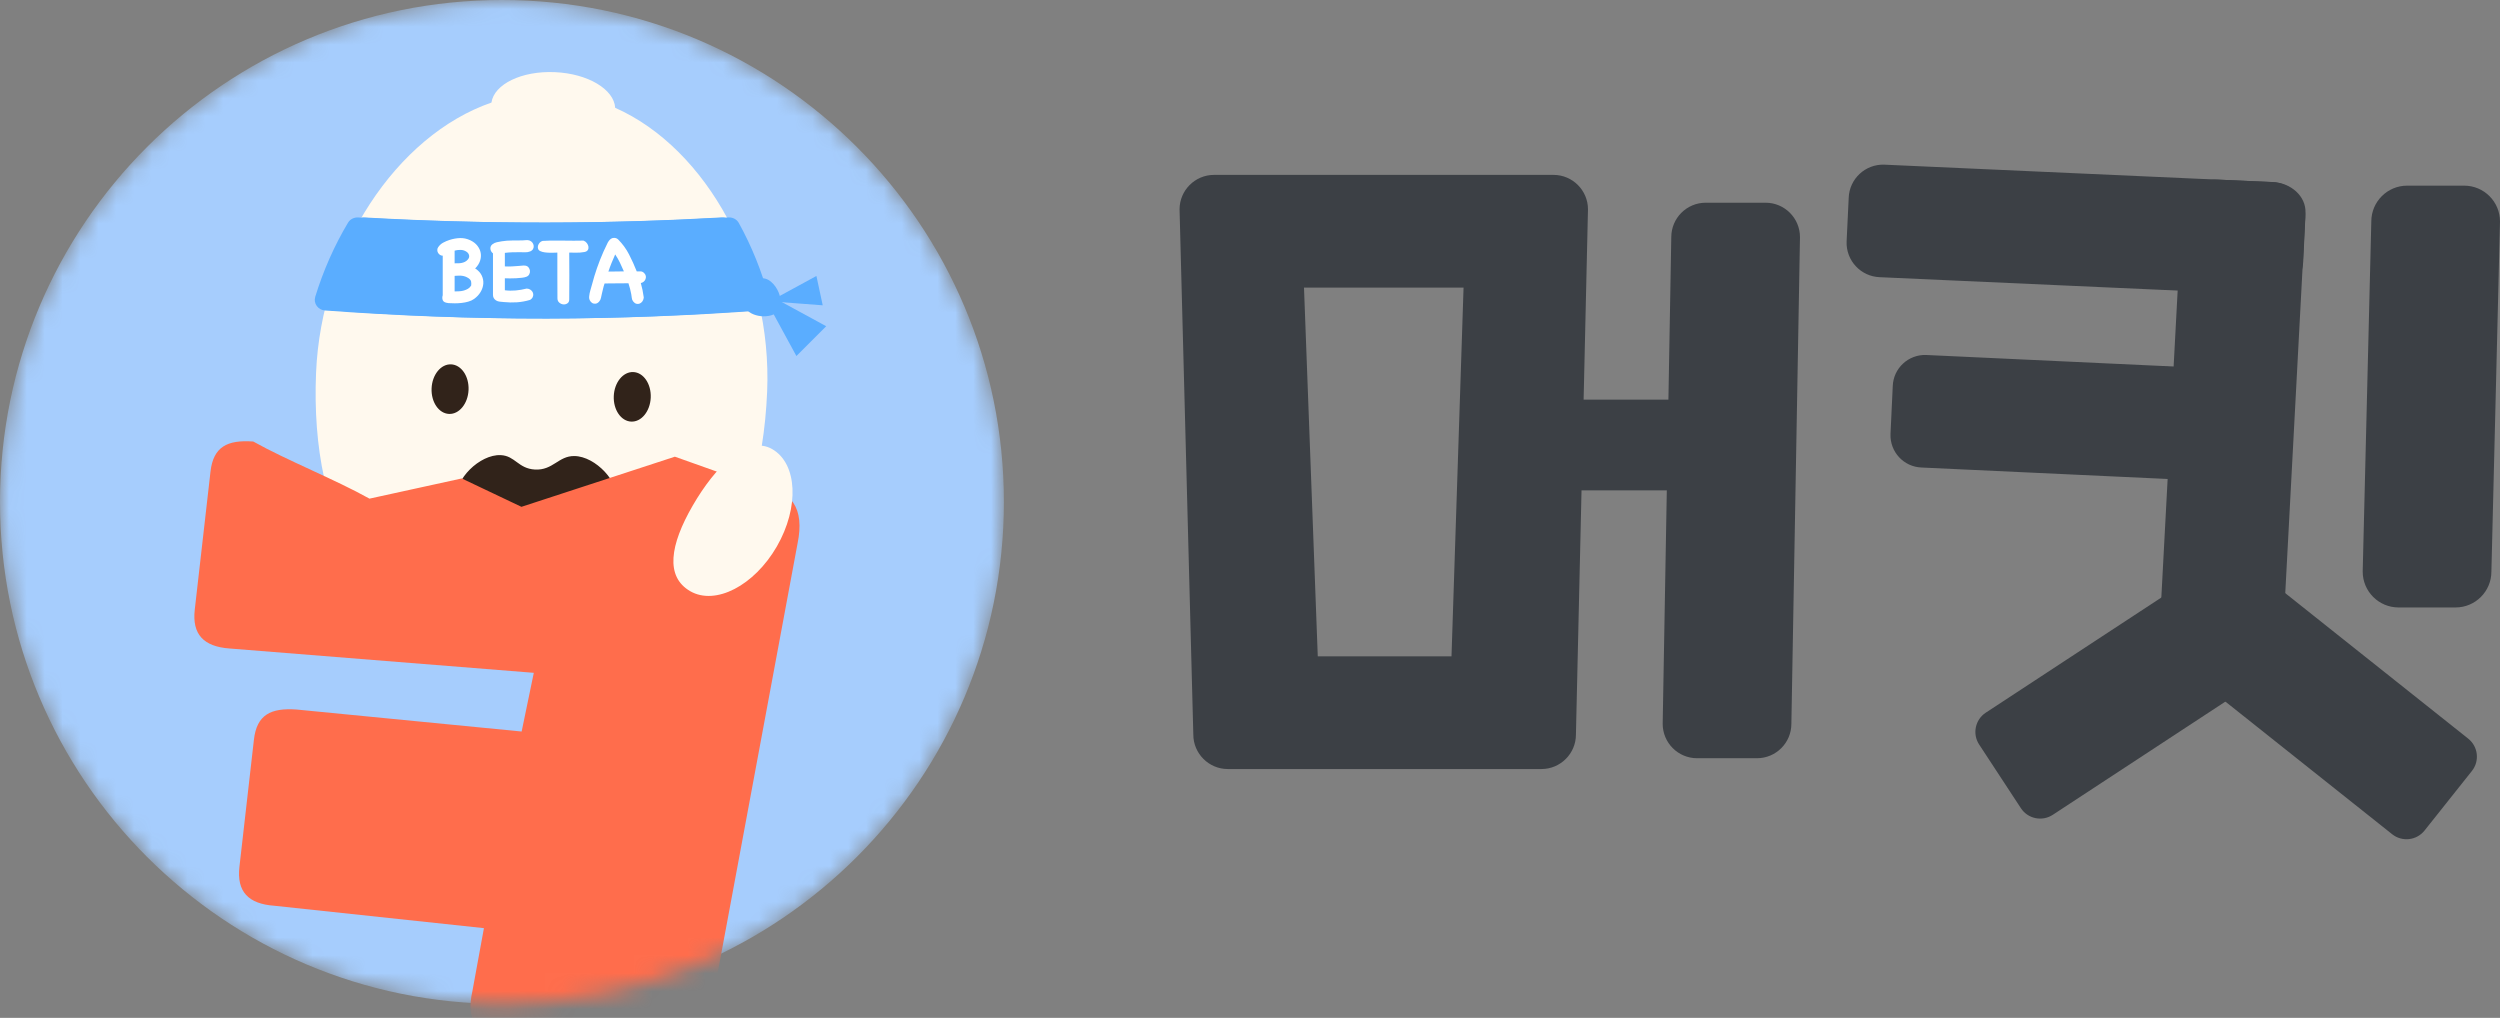
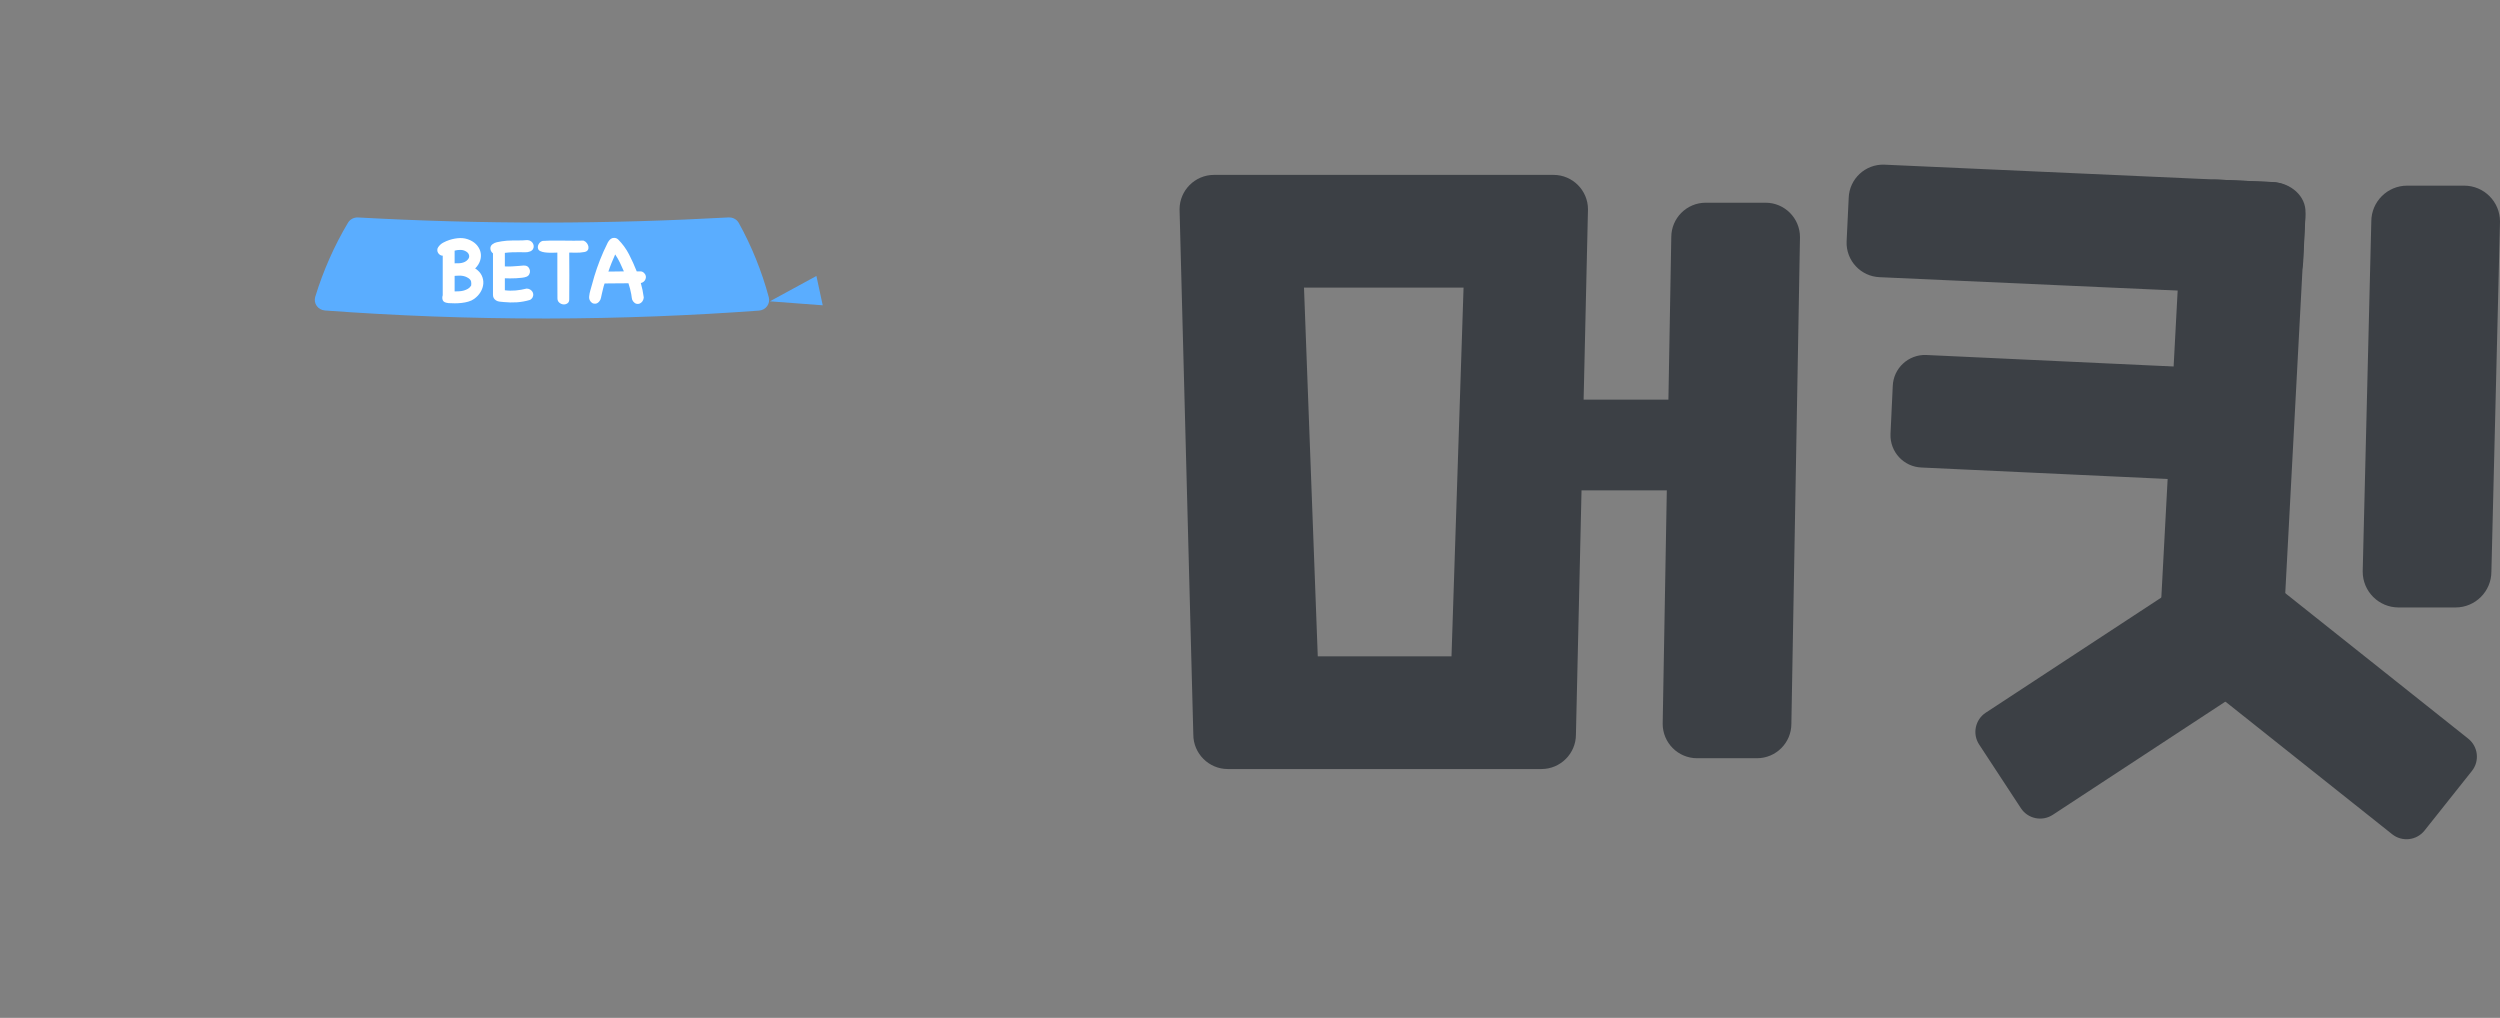
<svg xmlns="http://www.w3.org/2000/svg" width="140" height="57" viewBox="0 0 140 57" fill="none">
  <rect x="0" y="0" width="140" height="57" fill="#808080" stroke="none" />
  <g clipPath="url(#clip0_2649_174471)">
    <path d="M123.915 31.634L121.261 34.971C120.819 35.528 120.911 36.339 121.468 36.782L133.963 46.718C134.52 47.16 135.33 47.068 135.773 46.511L138.427 43.174C138.87 42.617 138.777 41.807 138.22 41.364L125.725 31.428C125.169 30.985 124.358 31.077 123.915 31.634Z" fill="#3C4045" />
    <path d="M110.833 41.694L113.171 45.26C113.561 45.855 114.36 46.02 114.955 45.63L127.958 37.102C128.553 36.712 128.719 35.913 128.329 35.318L125.99 31.753C125.6 31.158 124.801 30.992 124.206 31.382L111.203 39.91C110.608 40.301 110.442 41.099 110.833 41.694Z" fill="#3C4045" />
    <path d="M126.988 16.499L105.27 15.523C104.206 15.486 103.373 14.594 103.41 13.53L103.527 11.081C103.564 10.017 104.456 9.184 105.52 9.221L127.239 10.197C128.303 10.233 129.135 11.126 129.099 12.19L128.981 14.639C128.944 15.703 128.052 16.535 126.988 16.499Z" fill="#3C4045" />
    <path d="M126.358 27.054L107.611 26.181C106.614 26.147 105.833 25.31 105.868 24.313L105.994 21.623C106.028 20.625 106.865 19.845 107.862 19.879L126.609 20.752C127.607 20.787 128.388 21.623 128.353 22.621L128.227 25.311C128.193 26.308 127.356 27.089 126.358 27.054Z" fill="#3C4045" />
    <path d="M125.864 37.184L122.804 37.049C121.74 37.013 120.903 36.243 120.935 35.331L122.195 11.644C122.227 10.731 123.115 10.021 124.179 10.058L127.239 10.192C128.303 10.229 129.14 10.998 129.108 11.911L127.848 35.598C127.816 36.51 126.928 37.22 125.864 37.184Z" fill="#3C4045" />
    <path d="M137.509 34.018H134.32C133.21 34.018 132.311 33.118 132.311 32.009L132.793 12.405C132.793 11.295 133.692 10.396 134.802 10.396H137.991C139.1 10.396 140 11.295 140 12.405L139.518 32.009C139.518 33.118 138.619 34.018 137.509 34.018Z" fill="#3C4045" />
    <path d="M95.424 22.38H88.416V27.46H95.424V22.38Z" fill="#3C4045" />
    <path d="M98.39 42.461H95.038C93.973 42.461 93.11 41.598 93.11 40.533L93.592 13.28C93.592 12.216 94.455 11.352 95.52 11.352H98.872C99.936 11.352 100.799 12.216 100.799 13.28L100.317 40.533C100.317 41.598 99.454 42.461 98.39 42.461Z" fill="#3C4045" />
    <path d="M86.999 9.794H67.983C66.923 9.794 66.055 10.661 66.055 11.722L66.826 41.138C66.826 42.198 67.694 43.066 68.754 43.066H86.325C87.385 43.066 88.252 42.198 88.252 41.138L88.927 11.722C88.927 10.661 88.06 9.794 86.999 9.794ZM81.284 36.753H73.795L73.024 16.107H81.959L81.284 36.753Z" fill="#3C4045" />
    <mask id="mask0_2649_174471" style="mask-type:luminance" maskUnits="userSpaceOnUse" x="0" y="0" width="57" height="57">
-       <path d="M28.109 0H28.109C12.585 0 0 12.585 0 28.109V28.109C0 43.633 12.585 56.218 28.109 56.218H28.109C43.633 56.218 56.218 43.633 56.218 28.109V28.109C56.218 12.585 43.633 0 28.109 0Z" fill="white" />
-     </mask>
+       </mask>
    <g mask="url(#mask0_2649_174471)">
      <path d="M28.109 0H28.109C12.585 0 0 12.585 0 28.109V28.109C0 43.633 12.585 56.218 28.109 56.218H28.109C43.633 56.218 56.218 43.633 56.218 28.109V28.109C56.218 12.585 43.633 0 28.109 0Z" fill="#A6CDFD" />
      <path d="M34.45 6.037C34.388 5.002 32.92 4.118 31.064 4.04C29.208 3.961 27.67 4.718 27.521 5.744C22.193 7.589 17.993 13.953 17.7 20.867C17.347 29.239 20.695 36.18 29.69 36.56C38.685 36.94 42.607 30.306 42.96 21.935C43.252 15.02 39.604 8.324 34.45 6.037Z" fill="#FFF9EE" />
      <path d="M26.239 21.836C26.271 21.069 25.834 20.428 25.262 20.404C24.691 20.38 24.201 20.982 24.169 21.748C24.136 22.515 24.573 23.155 25.145 23.18C25.717 23.204 26.206 22.602 26.239 21.836Z" fill="#31231A" />
      <path d="M29.777 29.555C29.389 29.538 25.875 29.358 25.606 27.904C25.417 26.883 26.863 25.43 28.044 25.487C28.848 25.526 29.02 26.241 29.953 26.294C30.968 26.351 31.266 25.531 32.159 25.538C33.359 25.547 34.725 27.04 34.512 28.034C34.235 29.321 31.341 29.622 29.777 29.555Z" fill="#31231A" />
      <path d="M36.441 22.266C36.474 21.5 36.037 20.859 35.465 20.835C34.893 20.811 34.404 21.413 34.371 22.179C34.339 22.945 34.776 23.586 35.348 23.61C35.919 23.634 36.409 23.033 36.441 22.266Z" fill="#31231A" />
      <path d="M42.518 27.254C44.336 27.4 45.071 28.463 44.663 30.434L39.762 56.784C39.36 58.695 38.755 59.176 37.004 58.976L28.311 57.985C26.681 57.799 26.079 57.18 26.453 55.511L27.1 51.976L15.361 50.722C13.905 50.617 13.249 49.931 13.408 48.542L14.22 41.419C14.379 40.03 15.158 39.63 16.614 39.734L29.212 40.965L29.893 37.678L12.86 36.316C11.404 36.211 10.748 35.525 10.907 34.136L11.788 26.409C11.947 25.02 12.726 24.62 14.182 24.725C16.085 25.791 18.787 26.858 20.69 27.924C22.412 27.547 24.134 27.17 25.857 26.793C26.971 27.323 28.086 27.852 29.201 28.382C32.065 27.446 34.929 26.51 37.793 25.574C39.368 26.134 40.943 26.694 42.518 27.254Z" fill="#FF6D4C" />
      <path d="M38.787 28.322C40.056 26.125 41.836 24.337 43.246 25.152C44.656 25.966 44.771 28.406 43.503 30.603C42.234 32.8 40.063 33.921 38.653 33.107C37.243 32.293 37.519 30.519 38.787 28.322Z" fill="#FFF9EE" />
    </g>
-     <path d="M42.581 16.647C42.674 17.007 42.423 17.366 42.052 17.394C38.49 17.664 34.668 17.83 30.618 17.837C26.366 17.841 22.367 17.672 18.649 17.387C18.27 17.358 18.018 16.986 18.126 16.622C18.559 15.15 19.157 13.751 19.893 12.471C20.004 12.277 20.217 12.165 20.44 12.178C23.642 12.362 27.02 12.467 30.556 12.465C33.995 12.46 37.282 12.355 40.406 12.176C40.636 12.163 40.854 12.281 40.962 12.485C41.648 13.772 42.198 15.175 42.581 16.647Z" fill="#5AADFF" />
    <path d="M43.053 16.647C43.15 17.007 42.889 17.366 42.504 17.394C38.804 17.664 34.835 17.83 30.629 17.837C26.212 17.841 22.058 17.672 18.197 17.387C17.804 17.358 17.542 16.986 17.653 16.622C18.104 15.15 18.725 13.751 19.489 12.471C19.605 12.277 19.825 12.165 20.057 12.178C23.383 12.362 26.892 12.467 30.565 12.465C34.136 12.46 37.55 12.355 40.794 12.176C41.033 12.163 41.259 12.281 41.372 12.485C42.085 13.772 42.656 15.175 43.053 16.647Z" fill="#5AADFF" />
    <path d="M25.082 16.969C24.926 16.951 24.83 16.899 24.796 16.814C24.761 16.729 24.761 16.635 24.793 16.533V14.319C24.735 14.319 24.683 14.304 24.638 14.273C24.592 14.242 24.556 14.203 24.529 14.155C24.501 14.108 24.488 14.056 24.488 14C24.488 13.944 24.504 13.892 24.537 13.845C24.61 13.736 24.703 13.65 24.818 13.588C24.932 13.527 25.051 13.476 25.175 13.436C25.368 13.374 25.561 13.339 25.756 13.332C25.95 13.325 26.142 13.365 26.331 13.452C26.502 13.532 26.637 13.636 26.735 13.763C26.833 13.89 26.895 14.025 26.92 14.169C26.945 14.313 26.933 14.46 26.882 14.611C26.831 14.762 26.74 14.902 26.609 15.034C26.78 15.143 26.902 15.273 26.974 15.423C27.047 15.574 27.077 15.73 27.065 15.89C27.052 16.05 27.001 16.204 26.912 16.353C26.823 16.502 26.702 16.631 26.549 16.74C26.458 16.806 26.352 16.856 26.23 16.89C26.108 16.925 25.983 16.95 25.854 16.964C25.725 16.979 25.597 16.986 25.469 16.986C25.342 16.986 25.226 16.982 25.12 16.975L25.082 16.969ZM25.459 14.745C25.524 14.744 25.589 14.744 25.655 14.744C25.72 14.744 25.785 14.738 25.848 14.725C25.912 14.713 25.974 14.692 26.034 14.663C26.094 14.634 26.148 14.592 26.195 14.537C26.264 14.461 26.288 14.38 26.268 14.295C26.248 14.209 26.197 14.141 26.113 14.09C26.018 14.028 25.911 13.996 25.791 13.995C25.671 13.993 25.56 14.006 25.459 14.036L25.459 14.745ZM26.244 15.584C26.178 15.541 26.115 15.508 26.053 15.486C25.991 15.464 25.928 15.45 25.865 15.443C25.801 15.435 25.737 15.433 25.671 15.437C25.606 15.441 25.535 15.444 25.459 15.448V16.32C25.538 16.32 25.624 16.318 25.715 16.312C25.806 16.307 25.893 16.293 25.977 16.269C26.06 16.245 26.138 16.211 26.211 16.168C26.284 16.124 26.342 16.064 26.386 15.988C26.396 15.901 26.395 15.825 26.38 15.761C26.366 15.698 26.32 15.639 26.244 15.584Z" fill="white" />
    <path d="M29.516 16.163C29.581 16.166 29.639 16.183 29.688 16.214C29.737 16.245 29.777 16.282 29.808 16.326C29.838 16.37 29.857 16.42 29.862 16.476C29.868 16.532 29.856 16.59 29.827 16.648C29.816 16.673 29.793 16.703 29.759 16.738C29.724 16.772 29.692 16.793 29.663 16.8C29.43 16.869 29.191 16.912 28.946 16.929C28.701 16.945 28.458 16.94 28.218 16.915C28.149 16.908 28.073 16.901 27.991 16.893C27.91 16.886 27.838 16.862 27.776 16.822C27.663 16.75 27.607 16.646 27.607 16.512V14.188C27.567 14.159 27.534 14.123 27.509 14.079C27.483 14.036 27.468 13.989 27.463 13.94C27.457 13.891 27.463 13.844 27.482 13.798C27.5 13.753 27.531 13.714 27.574 13.681C27.647 13.623 27.731 13.584 27.825 13.564C27.92 13.544 28.012 13.527 28.103 13.512C28.292 13.483 28.482 13.468 28.671 13.468C28.86 13.468 29.052 13.467 29.249 13.463C29.307 13.463 29.374 13.459 29.45 13.449C29.527 13.44 29.594 13.447 29.652 13.468C29.721 13.494 29.776 13.534 29.816 13.588C29.856 13.643 29.879 13.701 29.887 13.763C29.894 13.825 29.882 13.885 29.851 13.943C29.82 14.001 29.767 14.046 29.69 14.079C29.599 14.116 29.502 14.132 29.399 14.128C29.295 14.125 29.196 14.123 29.101 14.123C28.963 14.123 28.825 14.125 28.687 14.128C28.549 14.132 28.41 14.143 28.272 14.161V14.919C28.403 14.926 28.534 14.926 28.665 14.919C28.796 14.912 28.927 14.903 29.058 14.892C29.116 14.888 29.174 14.883 29.232 14.876C29.29 14.868 29.35 14.868 29.412 14.875C29.492 14.886 29.554 14.919 29.598 14.974C29.641 15.028 29.668 15.089 29.677 15.156C29.686 15.224 29.674 15.29 29.641 15.355C29.609 15.421 29.556 15.468 29.483 15.497C29.421 15.523 29.338 15.542 29.232 15.554C29.127 15.567 29.016 15.576 28.9 15.582C28.783 15.587 28.669 15.59 28.556 15.59C28.443 15.59 28.349 15.588 28.272 15.584V16.255C28.472 16.281 28.674 16.284 28.878 16.266C29.081 16.248 29.281 16.213 29.478 16.163H29.516Z" fill="white" />
    <path d="M32.701 13.485C32.77 13.514 32.827 13.561 32.872 13.624C32.918 13.688 32.945 13.753 32.954 13.821C32.963 13.888 32.951 13.949 32.916 14.003C32.882 14.058 32.821 14.094 32.733 14.112C32.566 14.142 32.409 14.154 32.262 14.15C32.114 14.147 31.986 14.145 31.877 14.145C31.877 14.581 31.879 15.01 31.883 15.432C31.886 15.854 31.884 16.299 31.877 16.768C31.877 16.87 31.843 16.944 31.773 16.989C31.704 17.035 31.629 17.054 31.547 17.046C31.465 17.039 31.39 17.006 31.321 16.948C31.252 16.89 31.217 16.81 31.217 16.708C31.214 16.279 31.212 15.852 31.212 15.427C31.212 15.001 31.212 14.574 31.212 14.145C31.179 14.145 31.124 14.147 31.046 14.151C30.967 14.154 30.882 14.155 30.789 14.153C30.697 14.152 30.601 14.144 30.503 14.132C30.405 14.119 30.319 14.094 30.247 14.058C30.188 14.029 30.15 13.986 30.132 13.93C30.114 13.873 30.113 13.816 30.129 13.758C30.146 13.7 30.176 13.645 30.219 13.594C30.263 13.543 30.317 13.509 30.383 13.491C30.688 13.473 30.984 13.466 31.269 13.472C31.555 13.477 31.845 13.48 32.139 13.48C32.226 13.48 32.313 13.479 32.401 13.477C32.488 13.475 32.577 13.474 32.668 13.474L32.701 13.485Z" fill="white" />
    <path d="M36.049 16.681C36.038 16.761 36.011 16.829 35.968 16.885C35.924 16.942 35.874 16.981 35.818 17.002C35.761 17.024 35.701 17.027 35.638 17.011C35.574 16.994 35.515 16.952 35.46 16.883C35.413 16.824 35.387 16.76 35.381 16.689C35.376 16.618 35.366 16.548 35.351 16.479C35.315 16.279 35.262 16.074 35.193 15.863C34.968 15.866 34.744 15.868 34.522 15.868C34.3 15.868 34.079 15.87 33.857 15.874C33.824 15.968 33.796 16.064 33.773 16.163C33.749 16.261 33.726 16.357 33.704 16.452C33.686 16.524 33.67 16.6 33.655 16.678C33.641 16.756 33.608 16.824 33.557 16.883C33.495 16.955 33.429 16.996 33.358 17.005C33.287 17.014 33.223 17.003 33.167 16.97C33.111 16.937 33.065 16.887 33.031 16.82C32.996 16.753 32.984 16.675 32.995 16.588C33.006 16.476 33.028 16.364 33.061 16.255C33.093 16.146 33.124 16.037 33.154 15.928C33.317 15.303 33.528 14.697 33.786 14.112C33.808 14.061 33.831 14.012 33.854 13.965C33.878 13.918 33.901 13.87 33.922 13.823C33.948 13.772 33.973 13.718 33.999 13.659C34.024 13.601 34.054 13.548 34.089 13.499C34.123 13.449 34.164 13.408 34.212 13.373C34.259 13.339 34.317 13.321 34.386 13.321C34.477 13.321 34.553 13.351 34.615 13.409C34.862 13.656 35.066 13.935 35.226 14.246C35.386 14.557 35.529 14.874 35.657 15.197C35.733 15.194 35.807 15.194 35.88 15.197C35.953 15.201 36.018 15.234 36.077 15.296C36.127 15.347 36.157 15.401 36.167 15.459C36.176 15.517 36.17 15.574 36.15 15.628C36.13 15.683 36.097 15.73 36.052 15.77C36.007 15.81 35.951 15.837 35.886 15.852C35.922 15.979 35.954 16.109 35.981 16.242C36.008 16.375 36.031 16.508 36.049 16.643L36.049 16.681ZM34.937 15.197C34.868 15.034 34.794 14.871 34.716 14.709C34.638 14.548 34.55 14.394 34.451 14.248C34.379 14.409 34.31 14.568 34.247 14.726C34.183 14.884 34.124 15.045 34.07 15.208C34.24 15.205 34.391 15.203 34.52 15.203C34.649 15.203 34.788 15.201 34.937 15.197Z" fill="white" />
-     <path d="M43.664 16.552C43.702 16.689 43.819 17.112 43.602 17.397C43.23 17.886 42 17.805 41.703 17.179C41.418 16.578 42.044 15.575 42.694 15.582C43.165 15.587 43.545 16.119 43.664 16.552Z" fill="#5AADFF" />
-     <path d="M42.606 16.276L44.437 17.272L46.267 18.268L45.432 19.103L44.598 19.937L43.602 18.107L42.606 16.276Z" fill="#5AADFF" />
    <path d="M43.112 16.874L44.416 16.164L45.719 15.454L45.896 16.276L46.072 17.097L44.593 16.986L43.112 16.874Z" fill="#5AADFF" />
  </g>
  <defs>
    <clipPath id="clip0_2649_174471">
-       <rect width="140" height="56.218" fill="white" />
-     </clipPath>
+       </clipPath>
  </defs>
</svg>